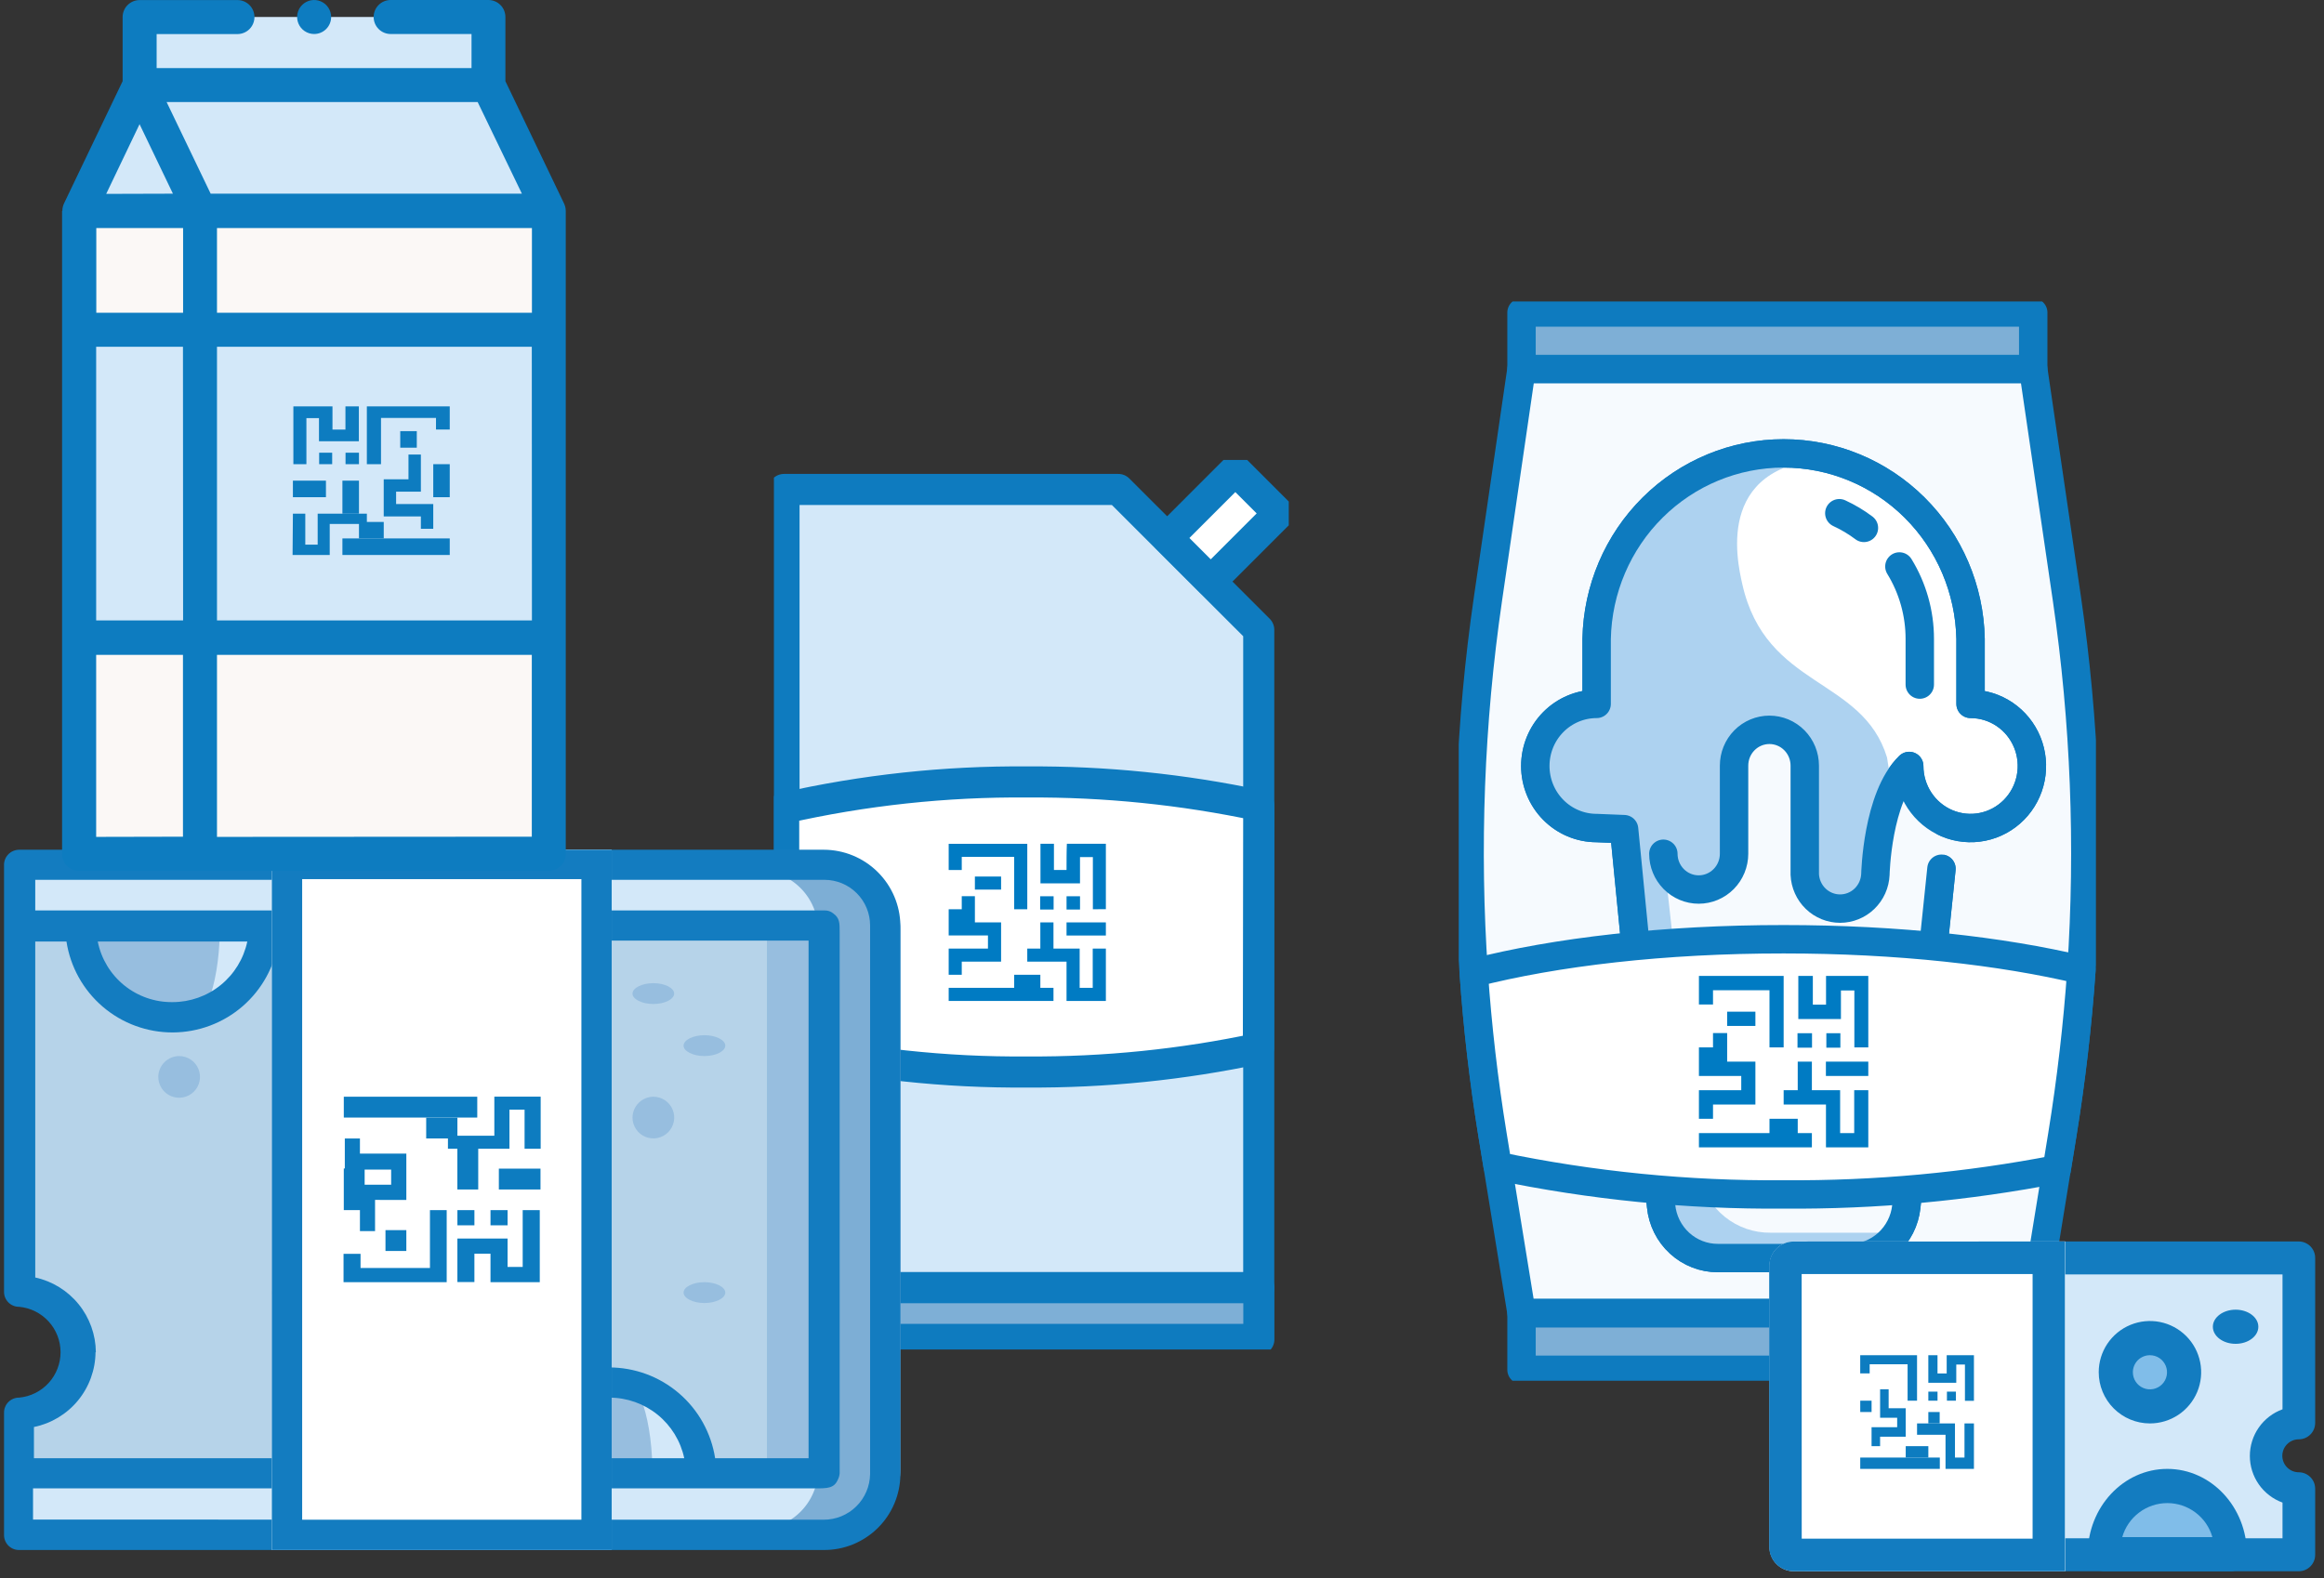
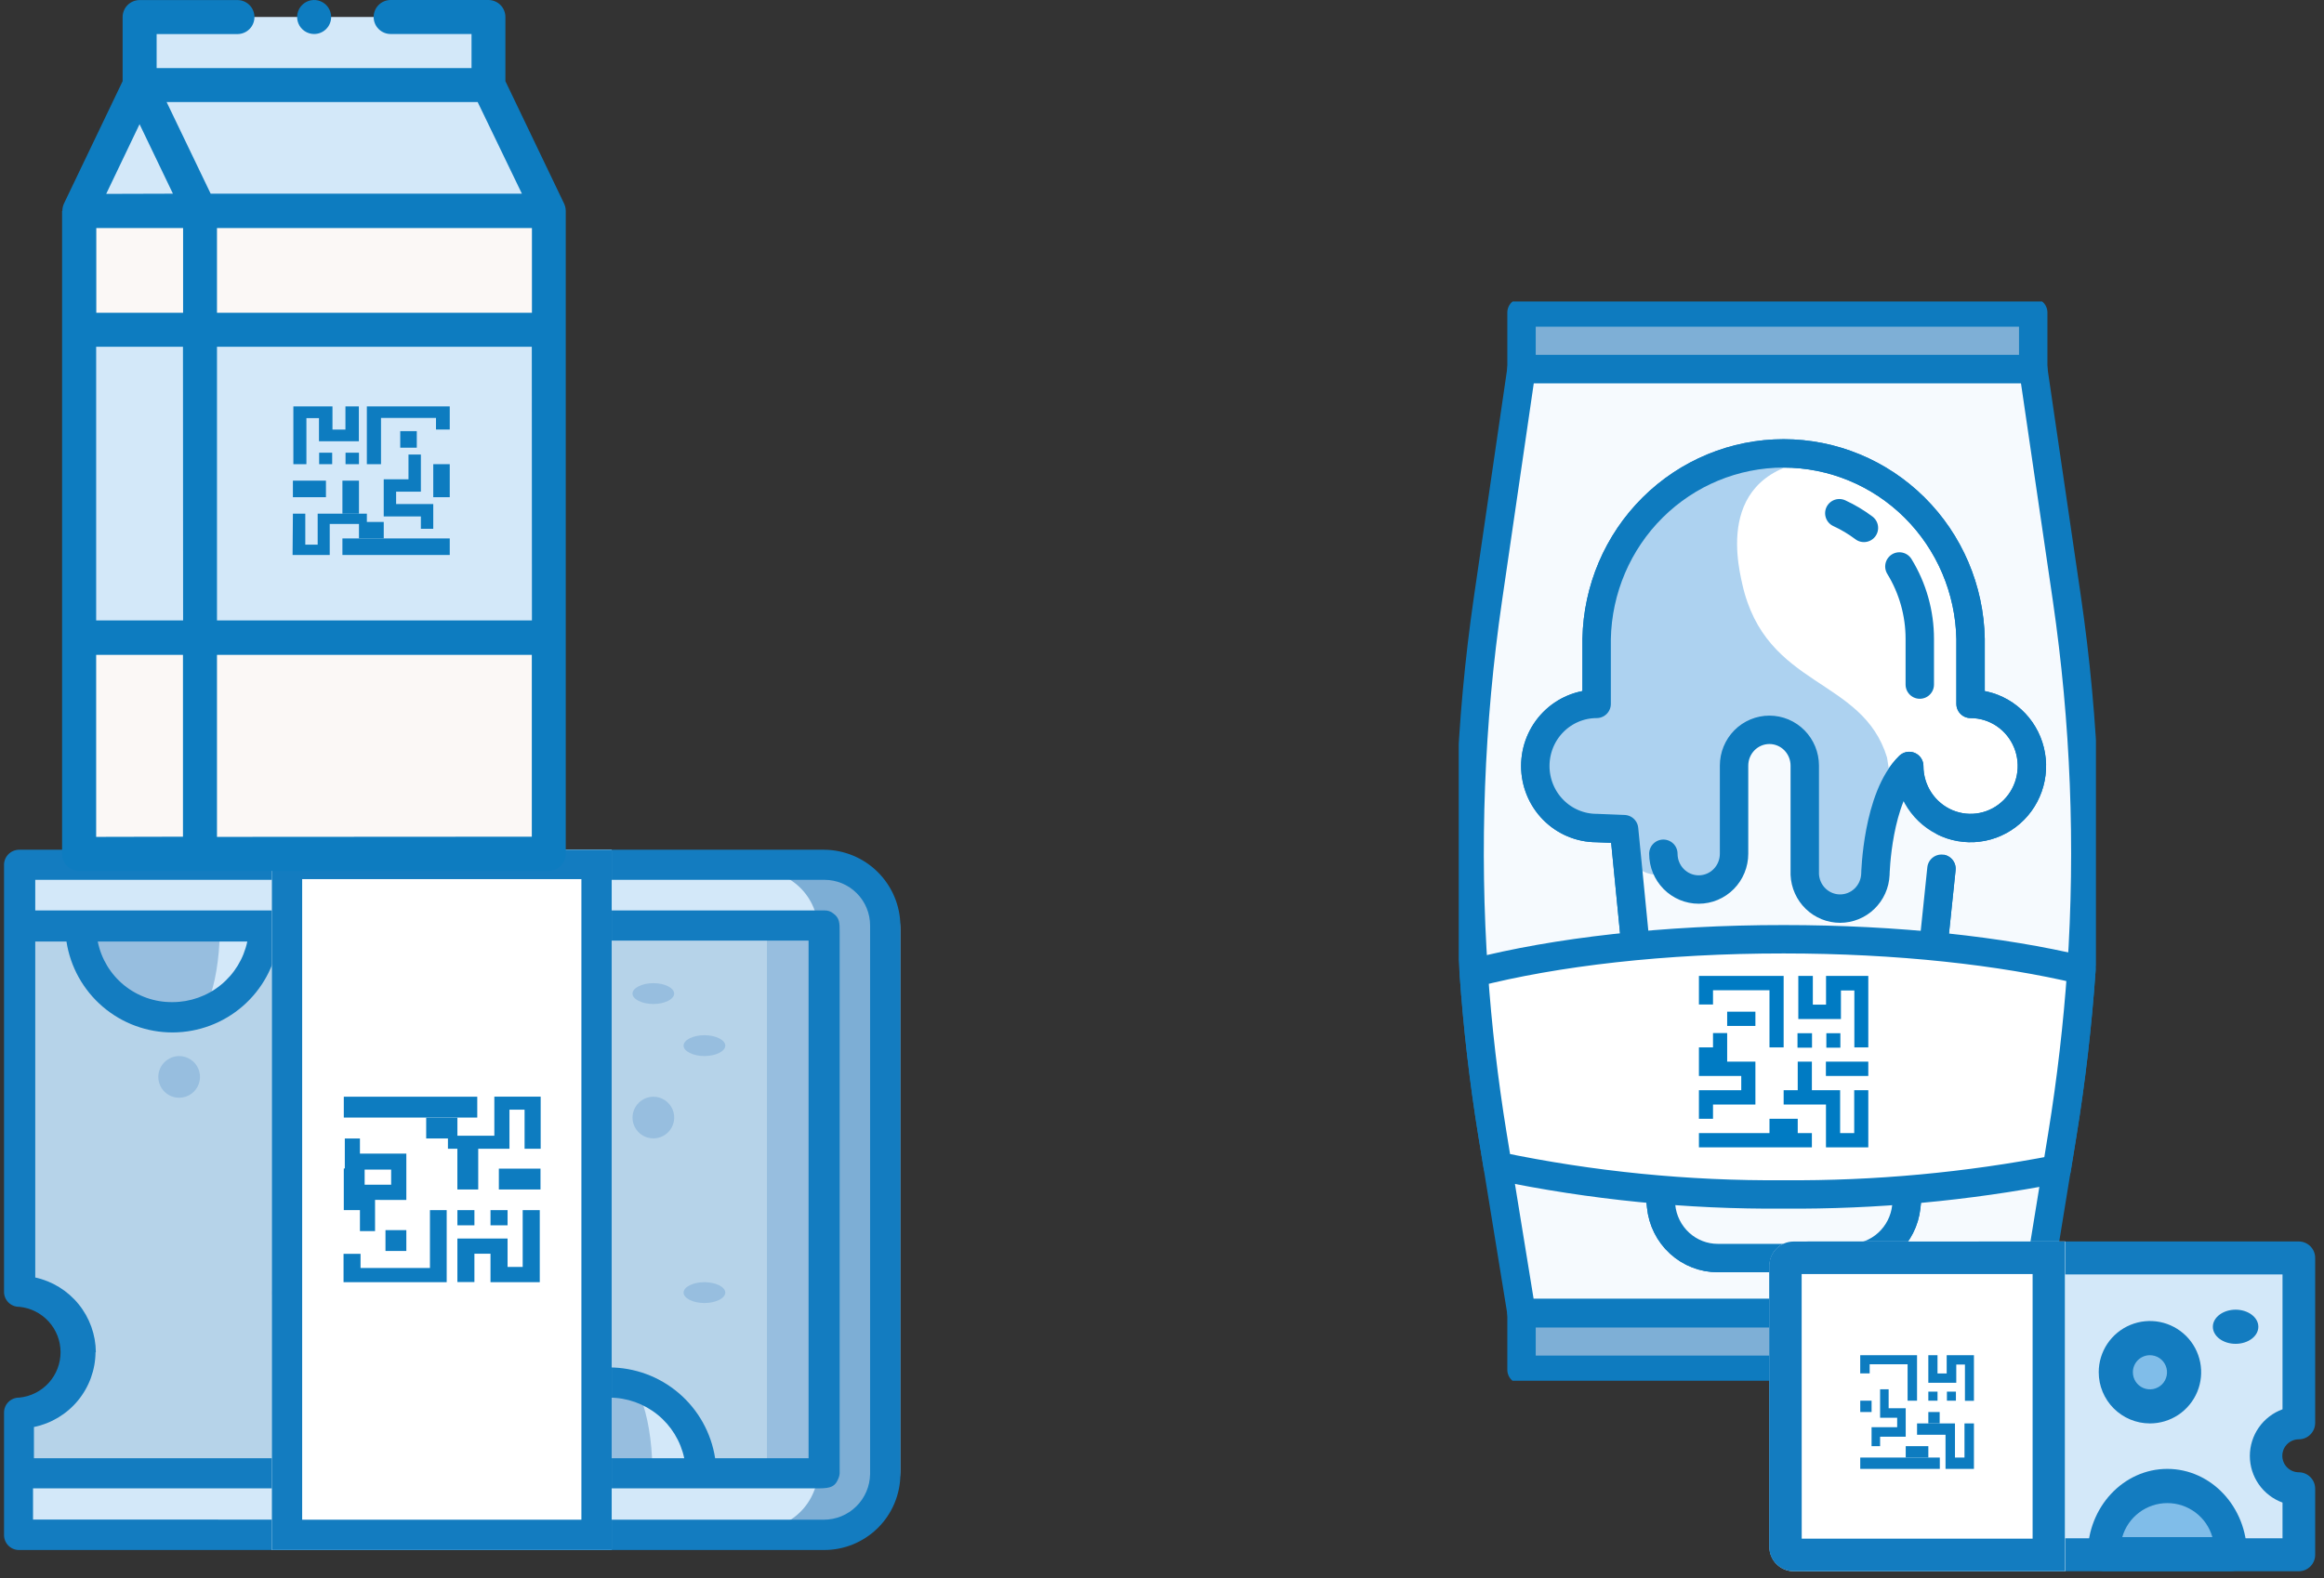
<svg xmlns="http://www.w3.org/2000/svg" width="262" height="178" viewBox="0 0 262 178" fill="none">
  <rect x="0" y="0" width="262" height="178" fill="#333333" stroke="none" />
  <g clip-path="url(#clip0_4979_76889)">
    <path d="M166.146 109.713C166.571 115.826 167.275 121.901 168.257 127.937L168.838 131.49L171.531 148.058H229.219L231.862 131.822L232.492 127.945C233.496 121.799 234.216 115.611 234.653 109.381C235.586 95.41 235.037 81.377 233.016 67.524L229.219 41.605H171.531L167.75 67.524C165.716 81.487 165.178 95.632 166.146 109.713V109.713Z" fill="#F6FAFE" stroke="#0E7BBF" stroke-width="3.202" stroke-linecap="round" stroke-linejoin="round" />
    <path d="M187.521 96.277C187.521 97.347 187.941 98.373 188.688 99.129C189.436 99.886 190.449 100.311 191.506 100.311C192.564 100.311 193.577 99.886 194.325 99.129C195.072 98.373 195.492 97.347 195.492 96.277V86.337C195.492 85.266 195.912 84.24 196.659 83.484C197.407 82.727 198.421 82.302 199.478 82.302C200.535 82.302 201.548 82.727 202.296 83.484C203.043 84.24 203.463 85.266 203.463 86.337V98.613C203.51 99.65 203.949 100.629 204.691 101.347C205.432 102.064 206.419 102.464 207.445 102.464C208.47 102.464 209.457 102.064 210.198 101.347C210.94 100.629 211.379 99.65 211.426 98.613C211.426 98.613 211.606 89.898 215.24 86.378C215.24 87.762 215.645 89.116 216.405 90.267C217.165 91.418 218.245 92.315 219.509 92.845C220.772 93.374 222.163 93.513 223.504 93.243C224.846 92.973 226.078 92.306 227.045 91.327C228.012 90.349 228.671 89.101 228.937 87.743C229.204 86.386 229.067 84.978 228.544 83.699C228.021 82.42 227.134 81.327 225.997 80.558C224.86 79.789 223.523 79.378 222.155 79.378V72.047C222.046 66.462 219.778 61.142 215.837 57.231C211.896 53.32 206.597 51.129 201.077 51.129C195.558 51.129 190.259 53.32 186.318 57.231C182.377 61.142 180.109 66.462 180 72.047V79.378C178.166 79.378 176.407 80.116 175.11 81.428C173.813 82.741 173.085 84.522 173.085 86.378C173.085 88.234 173.813 90.015 175.11 91.327C176.407 92.64 178.166 93.378 180 93.378L183.094 93.502L187.267 136.014C187.424 137.619 188.165 139.108 189.346 140.19C190.528 141.273 192.065 141.872 193.659 141.87H208.521C210.105 141.871 211.634 141.28 212.814 140.21C213.993 139.139 214.741 137.666 214.912 136.071L218.873 97.967" fill="white" />
    <path d="M187.521 96.277C187.521 97.347 187.941 98.373 188.688 99.129C189.436 99.886 190.449 100.311 191.506 100.311C192.564 100.311 193.577 99.886 194.325 99.129C195.072 98.373 195.492 97.347 195.492 96.277V86.337C195.492 85.266 195.912 84.24 196.659 83.484C197.407 82.727 198.421 82.302 199.478 82.302C200.535 82.302 201.548 82.727 202.296 83.484C203.043 84.24 203.463 85.266 203.463 86.337V98.613C203.51 99.65 203.949 100.629 204.691 101.347C205.432 102.064 206.419 102.464 207.445 102.464C208.47 102.464 209.457 102.064 210.198 101.347C210.94 100.629 211.379 99.65 211.426 98.613C211.426 98.613 211.606 89.898 215.24 86.378C215.24 87.762 215.645 89.116 216.405 90.267C217.165 91.418 218.245 92.315 219.509 92.845C220.772 93.374 222.163 93.513 223.504 93.243C224.846 92.973 226.078 92.306 227.045 91.327C228.012 90.349 228.671 89.101 228.937 87.743C229.204 86.386 229.067 84.978 228.544 83.699C228.021 82.42 227.134 81.327 225.997 80.558C224.86 79.789 223.523 79.378 222.155 79.378V72.047C222.046 66.462 219.778 61.142 215.837 57.231C211.896 53.32 206.597 51.129 201.077 51.129C195.558 51.129 190.259 53.32 186.318 57.231C182.377 61.142 180.109 66.462 180 72.047V79.378C178.166 79.378 176.407 80.116 175.11 81.428C173.813 82.741 173.085 84.522 173.085 86.378C173.085 88.234 173.813 90.015 175.11 91.327C176.407 92.64 178.166 93.378 180 93.378L183.094 93.502L187.267 136.014C187.424 137.619 188.165 139.108 189.346 140.19C190.528 141.273 192.065 141.872 193.659 141.87H208.521C210.105 141.871 211.634 141.28 212.814 140.21C213.993 139.139 214.741 137.666 214.912 136.071L218.873 97.967" stroke="#0E7BBF" stroke-width="3.202" stroke-linecap="round" stroke-linejoin="round" />
    <path d="M217.45 91.498L219.145 96.294L214.128 137.406L211.771 140.976L204.283 141.871H195.624L191.532 140.711L188.308 138.947L187.031 133.579L183.619 95.731L188.439 81.847L203.481 80.257L211.828 87.927L217.45 91.498Z" fill="#F6FAFE" />
    <path d="M173.275 86.379C173.275 87.297 173.453 88.206 173.8 89.055C174.147 89.903 174.656 90.674 175.298 91.323C175.939 91.972 176.7 92.487 177.538 92.838C178.377 93.19 179.275 93.371 180.182 93.371L183.283 93.503V93.917C183.611 97.231 184.372 98.722 187.678 98.722L192.736 100.569L194.855 98.656L194.634 96.651L195.608 96.701C195.616 96.557 195.616 96.413 195.608 96.27V86.379C195.608 85.309 196.028 84.283 196.776 83.527C197.523 82.77 198.537 82.345 199.594 82.345C200.651 82.345 201.665 82.77 202.412 83.527C203.159 84.283 203.579 85.309 203.579 86.379V98.614C203.626 99.651 204.066 100.63 204.807 101.348C205.549 102.065 206.535 102.465 207.561 102.465C208.587 102.465 209.573 102.065 210.314 101.348C211.056 100.63 211.496 99.651 211.542 98.614C211.542 98.614 211.542 98.216 211.608 97.546C211.774 94.771 212.367 92.041 213.367 89.452L212.737 85.418C209.955 76.306 199.07 77.681 196.418 65.861C195.788 63.052 193.227 51.696 207.467 51.696C204.318 50.715 200.987 50.496 197.739 51.055C194.492 51.614 191.419 52.935 188.768 54.913C186.116 56.892 183.96 59.471 182.472 62.446C180.983 65.42 180.205 68.706 180.198 72.04V79.388C179.29 79.386 178.39 79.565 177.55 79.915C176.71 80.266 175.947 80.78 175.303 81.43C174.66 82.079 174.15 82.85 173.802 83.7C173.454 84.549 173.275 85.46 173.275 86.379V86.379Z" fill="#ADD2F0" />
-     <path d="M187.524 96.277L191.477 131.897C191.477 132.112 191.534 132.327 191.575 132.535C191.971 134.387 192.988 136.043 194.452 137.224C195.917 138.404 197.74 139.036 199.612 139.012H213.852L208.524 141.878L192.582 141.787L188.58 139.352L184.488 108.023L183.097 93.502L187.524 96.277Z" fill="#ADD2F0" />
    <path d="M187.521 96.277C187.521 97.347 187.941 98.373 188.688 99.129C189.436 99.886 190.449 100.311 191.506 100.311C192.564 100.311 193.577 99.886 194.325 99.129C195.072 98.373 195.492 97.347 195.492 96.277V86.337C195.492 85.266 195.912 84.24 196.659 83.484C197.407 82.727 198.421 82.302 199.478 82.302C200.535 82.302 201.548 82.727 202.296 83.484C203.043 84.24 203.463 85.266 203.463 86.337V98.613C203.51 99.65 203.949 100.629 204.691 101.347C205.432 102.064 206.419 102.464 207.445 102.464C208.47 102.464 209.457 102.064 210.198 101.347C210.94 100.629 211.379 99.65 211.426 98.613C211.426 98.613 211.606 89.898 215.24 86.378C215.24 87.762 215.645 89.116 216.405 90.267C217.165 91.418 218.245 92.315 219.509 92.845C220.772 93.374 222.163 93.513 223.504 93.243C224.846 92.973 226.078 92.306 227.045 91.327C228.012 90.349 228.671 89.101 228.937 87.743C229.204 86.386 229.067 84.978 228.544 83.699C228.021 82.42 227.134 81.327 225.997 80.558C224.86 79.789 223.523 79.378 222.155 79.378V72.047C222.046 66.462 219.778 61.142 215.837 57.231C211.896 53.32 206.597 51.129 201.077 51.129C195.558 51.129 190.259 53.32 186.318 57.231C182.377 61.142 180.109 66.462 180 72.047V79.378C178.166 79.378 176.407 80.116 175.11 81.428C173.813 82.741 173.085 84.522 173.085 86.378C173.085 88.234 173.813 90.015 175.11 91.327C176.407 92.64 178.166 93.378 180 93.378L183.094 93.502L187.267 136.014C187.424 137.619 188.165 139.108 189.346 140.19C190.528 141.273 192.065 141.872 193.659 141.87H208.521C210.105 141.871 211.634 141.28 212.814 140.21C213.993 139.139 214.741 137.666 214.912 136.071L218.873 97.967" stroke="#0E7BBF" stroke-width="3.202" stroke-linecap="round" stroke-linejoin="round" />
    <path d="M214.13 63.88C215.635 66.332 216.432 69.161 216.43 72.048V77.2" fill="white" />
    <path d="M214.13 63.88C215.635 66.332 216.432 69.161 216.43 72.048V77.2" stroke="#0E7BBF" stroke-width="3.202" stroke-linecap="round" stroke-linejoin="round" />
    <path d="M207.358 57.874C208.339 58.325 209.269 58.88 210.133 59.531Z" fill="white" />
    <path d="M207.358 57.874C208.339 58.325 209.269 58.88 210.133 59.531" stroke="#0E7BBF" stroke-width="3.202" stroke-linecap="round" stroke-linejoin="round" />
    <path d="M171.531 148.1H229.219V154.47H171.531V148.1Z" fill="#7EAFD6" stroke="#0E7BBF" stroke-width="3.202" stroke-linecap="round" stroke-linejoin="round" />
    <path d="M171.531 35.243H229.219V41.613H171.531V35.243Z" fill="#7EAFD6" stroke="#0E7BBF" stroke-width="3.202" stroke-linecap="round" stroke-linejoin="round" />
    <path d="M166.145 109.713C166.571 115.826 167.275 121.901 168.257 127.937L168.838 131.491C179.45 133.708 190.263 134.783 201.099 134.696C211.423 134.774 221.73 133.823 231.87 131.855L232.5 127.978C233.498 121.81 234.216 115.611 234.652 109.382C225.65 107.228 213.923 105.919 201.099 105.919C187.603 105.911 175.336 107.352 166.145 109.713Z" fill="white" stroke="#0E7BBF" stroke-width="3.202" stroke-linecap="round" stroke-linejoin="round" />
    <path fill-rule="evenodd" clip-rule="evenodd" d="M201.082 110.054V118.114H199.486V111.669H193.119V113.276H191.531V110.054H201.082Z" fill="#007BC3" />
    <path fill-rule="evenodd" clip-rule="evenodd" d="M209.054 118.114V111.694H207.54V114.916H202.736V110.054H204.373V113.293H205.862V110.054H210.625V118.114H209.054Z" fill="#007BC3" />
    <path fill-rule="evenodd" clip-rule="evenodd" d="M207.477 117.318V118.146H205.897V116.515H207.477V117.318Z" fill="#007BC3" />
    <path fill-rule="evenodd" clip-rule="evenodd" d="M204.281 117.318V118.146H202.644V116.515H204.281V117.318Z" fill="#007BC3" />
    <path d="M194.715 114.087H197.898V115.694H194.715V114.087Z" fill="#007BC3" />
    <path fill-rule="evenodd" clip-rule="evenodd" d="M193.119 116.498H194.715V119.72H197.898V124.558H193.119V126.165H191.531V122.943H196.303V121.336H193.119H191.531V118.113H193.119V116.498Z" fill="#007BC3" />
    <path fill-rule="evenodd" clip-rule="evenodd" d="M201.083 122.942H202.67V119.72H204.266V122.942H207.45V127.78H209.037V122.942H210.625V129.387H205.854V124.557H201.083V122.942Z" fill="#007BC3" />
    <path d="M205.846 119.72H210.625V121.335H205.846V119.72Z" fill="#007BC3" />
    <path fill-rule="evenodd" clip-rule="evenodd" d="M199.486 126.164H202.67V127.779H204.266V129.386H191.532V127.779H199.486V126.164Z" fill="#007BC3" />
  </g>
  <g clip-path="url(#clip1_4979_76889)">
    <path d="M88.386 55.197V145.208H141.906V71.02L126.076 55.197H88.386Z" fill="#D3E8F9" />
    <path d="M88.386 55.197V145.208H141.906V71.02L126.076 55.197H88.386Z" stroke="#0E7BBF" stroke-width="3.506" stroke-linecap="round" stroke-linejoin="round" />
    <path d="M88.398 145.208H141.918V151.047H88.398V145.208Z" fill="#7EAFD6" stroke="#0E7BBF" stroke-width="3.506" stroke-linecap="round" stroke-linejoin="round" />
    <path d="M141.906 90.837C133.331 89.014 124.584 88.123 115.818 88.18C106.578 88.103 97.36 89.097 88.348 91.141V117.928C97.347 119.969 106.553 120.963 115.78 120.889C124.547 120.946 133.293 120.055 141.868 118.231L141.906 90.837Z" fill="white" stroke="#0E7BBF" stroke-width="3.506" stroke-linecap="round" stroke-linejoin="round" />
-     <path fill-rule="evenodd" clip-rule="evenodd" d="M115.812 95.157V102.537H114.332V96.63H108.425V98.111H106.952V95.157H115.812Z" fill="#007BC3" />
    <path fill-rule="evenodd" clip-rule="evenodd" d="M123.207 102.536V96.652H121.756V99.613H117.299V95.148H118.818V98.11H120.238C120.238 97.35 120.238 95.885 120.276 95.148H124.672V102.528L123.207 102.536Z" fill="#007BC3" />
    <path fill-rule="evenodd" clip-rule="evenodd" d="M121.758 101.808V102.567H120.239V101.071H121.758V101.808Z" fill="#007BC3" />
    <path fill-rule="evenodd" clip-rule="evenodd" d="M118.781 101.808V102.567H117.263V101.071H118.781V101.808Z" fill="#007BC3" />
    <path d="M109.906 98.847H112.859V100.32H109.906V98.847Z" fill="#007BC3" />
    <path fill-rule="evenodd" clip-rule="evenodd" d="M108.425 101.063H109.906V104.017H112.859V108.443H108.425V109.924H106.952V106.971H111.379V105.49H108.425H106.952V102.536H108.425V101.063Z" fill="#007BC3" />
    <path fill-rule="evenodd" clip-rule="evenodd" d="M115.811 106.971H117.284V104.018H118.765V106.971H121.718V111.398H123.191V106.971H124.672V112.878H120.238V108.444H115.811V106.971Z" fill="#007BC3" />
    <path d="M120.238 104.018H124.672V105.498H120.238V104.018Z" fill="#007BC3" />
    <path fill-rule="evenodd" clip-rule="evenodd" d="M114.332 109.924H117.285V111.397H118.766V112.877H106.952V111.397H114.332V109.924Z" fill="#007BC3" />
-     <path d="M139.267 53.012L144.152 57.898L136.496 65.553L131.611 60.668L139.267 53.012Z" fill="white" stroke="#0E7BBF" stroke-width="3.506" stroke-linecap="round" stroke-linejoin="round" />
  </g>
  <path d="M93.926 172.465H86.359V98.176H93.926C98.092 98.176 101.508 101.166 101.508 104.898V165.721C101.508 169.46 98.114 172.465 93.926 172.465Z" fill="#7DAED5" />
  <path d="M85.387 172.465H2.797V165.742L43.563 135.335L2.797 104.876V98.154H85.387C87.186 98.138 88.918 98.837 90.202 100.098C91.486 101.358 92.217 103.077 92.234 104.876L78.68 135.291L92.234 165.72C92.23 166.613 92.048 167.497 91.701 168.319C91.354 169.142 90.848 169.888 90.212 170.515C89.576 171.142 88.822 171.636 87.994 171.971C87.166 172.306 86.28 172.473 85.387 172.465Z" fill="#D3E8F9" />
  <path d="M85.821 166.683L79.415 135.313L85.821 103.936H92.234V166.683H85.821Z" fill="#97BEDF" />
  <path d="M2.798 166.682V159.747C4.637 159.747 6.401 159.016 7.702 157.716C9.002 156.415 9.733 154.651 9.733 152.812C9.733 150.972 9.002 149.208 7.702 147.908C6.401 146.607 4.637 145.877 2.798 145.877V104.045H9.63L19.981 110.98L30.333 104.045H86.461V166.682H79.629L69.277 159.747L58.926 166.682H2.798Z" fill="#B6D3E9" />
  <path d="M20.194 115.573L23.713 103.936H30.648C30.648 110.342 25.954 115.573 20.194 115.573Z" fill="#D3E8F9" />
  <path d="M21.048 115.573C19.541 115.553 18.052 115.237 16.666 114.641C15.281 114.046 14.027 113.183 12.976 112.102C11.925 111.021 11.098 109.743 10.542 108.342C9.985 106.94 9.711 105.443 9.734 103.936H24.78C24.89 110.342 23.179 115.573 21.048 115.573Z" fill="#97BEDF" />
  <path d="M68.964 155.053L72.483 166.682H79.418C79.418 160.276 74.724 155.053 68.964 155.053Z" fill="#D3E8F9" />
  <path d="M69.814 155.053C68.306 155.071 66.818 155.386 65.433 155.981C64.047 156.576 62.794 157.438 61.742 158.519C60.691 159.599 59.864 160.876 59.307 162.277C58.751 163.678 58.477 165.175 58.5 166.682H73.546C73.656 160.276 71.944 155.053 69.814 155.053Z" fill="#97BEDF" />
  <path d="M79.415 116.739C80.693 116.739 81.766 117.276 81.766 117.915C81.766 118.554 80.693 119.09 79.415 119.09C78.136 119.09 77.064 118.554 77.064 117.915C77.064 117.276 78.136 116.739 79.415 116.739Z" fill="#97BEDF" />
  <path d="M73.656 110.87C74.935 110.87 76 111.406 76 112.046C76 112.685 74.935 113.221 73.656 113.221C72.378 113.221 71.305 112.685 71.305 112.046C71.305 111.406 72.4 110.87 73.656 110.87Z" fill="#97BEDF" />
  <path d="M73.657 123.676C74.122 123.676 74.576 123.814 74.963 124.072C75.35 124.33 75.651 124.697 75.829 125.127C76.007 125.557 76.053 126.029 75.963 126.485C75.872 126.941 75.648 127.36 75.319 127.689C74.99 128.018 74.572 128.242 74.115 128.332C73.659 128.423 73.187 128.377 72.757 128.199C72.328 128.021 71.96 127.719 71.702 127.333C71.444 126.946 71.306 126.492 71.306 126.027C71.312 125.405 71.561 124.81 72.001 124.371C72.441 123.931 73.035 123.682 73.657 123.676V123.676Z" fill="#97BEDF" />
  <path d="M33 144.591C34.279 144.591 35.344 145.127 35.344 145.766C35.344 146.405 34.279 146.942 33 146.942C31.722 146.942 30.649 146.405 30.649 145.766C30.649 145.127 31.715 144.591 33 144.591Z" fill="#97BEDF" />
  <path d="M20.196 119.091C20.661 119.091 21.116 119.229 21.503 119.488C21.89 119.746 22.191 120.114 22.369 120.544C22.546 120.974 22.593 121.447 22.501 121.903C22.41 122.359 22.185 122.778 21.856 123.107C21.526 123.435 21.107 123.658 20.65 123.748C20.194 123.838 19.721 123.791 19.291 123.612C18.862 123.433 18.495 123.13 18.238 122.742C17.98 122.355 17.844 121.9 17.845 121.434C17.851 120.813 18.101 120.219 18.54 119.781C18.98 119.343 19.575 119.095 20.196 119.091V119.091Z" fill="#97BEDF" />
  <path d="M79.415 144.591C80.693 144.591 81.766 145.127 81.766 145.766C81.766 146.405 80.693 146.942 79.415 146.942C78.136 146.942 77.064 146.405 77.064 145.766C77.064 145.127 78.136 144.591 79.415 144.591Z" fill="#97BEDF" />
  <path d="M50.359 155.053V136.466C56.126 136.466 60.82 140.631 60.82 145.752C60.82 150.873 56.155 155.053 50.359 155.053Z" fill="#D3E8F9" />
  <path d="M53.914 145.767C53.914 150.909 52.202 155.053 50.175 155.053C43.879 155.053 38.868 150.887 38.868 145.767C38.868 140.646 44.011 136.481 50.175 136.481C52.202 136.466 53.914 140.646 53.914 145.767Z" fill="#97BEDF" />
  <path d="M2.159 95.824H92.861C95.135 95.826 97.316 96.722 98.934 98.32C100.553 99.917 101.477 102.087 101.508 104.361V166.256C101.501 167.385 101.272 168.501 100.834 169.541C100.395 170.58 99.757 171.524 98.954 172.317C98.15 173.109 97.199 173.736 96.154 174.161C95.108 174.586 93.989 174.801 92.861 174.793H2.159C1.934 174.796 1.711 174.754 1.502 174.669C1.293 174.584 1.104 174.457 0.945 174.298C0.786 174.138 0.661 173.948 0.577 173.739C0.492 173.53 0.451 173.307 0.455 173.081V159.321C0.451 159.096 0.492 158.872 0.577 158.663C0.661 158.454 0.786 158.264 0.945 158.104C1.104 157.945 1.293 157.819 1.502 157.734C1.711 157.649 1.934 157.606 2.159 157.609C3.436 157.491 4.621 156.9 5.485 155.953C6.348 155.006 6.827 153.77 6.827 152.489C6.827 151.207 6.348 149.972 5.485 149.025C4.621 148.077 3.436 147.487 2.159 147.368C1.935 147.371 1.712 147.329 1.504 147.244C1.296 147.16 1.107 147.034 0.948 146.875C0.789 146.717 0.663 146.528 0.579 146.319C0.494 146.111 0.452 145.888 0.455 145.664V97.639C0.441 97.406 0.475 97.173 0.554 96.954C0.633 96.735 0.756 96.534 0.916 96.364C1.076 96.194 1.268 96.059 1.482 95.966C1.696 95.873 1.926 95.825 2.159 95.824ZM92.861 171.377C94.234 171.379 95.552 170.841 96.531 169.878C97.51 168.916 98.07 167.607 98.092 166.234V104.361C98.092 102.997 97.55 101.689 96.585 100.725C95.621 99.76 94.313 99.218 92.949 99.218H3.974V102.671H92.971C93.318 102.663 93.656 102.777 93.926 102.995C94.661 103.523 94.661 104.06 94.661 105.125V166.146C94.64 166.403 94.567 166.653 94.448 166.881C94.022 167.843 93.272 167.843 91.884 167.843H3.724V171.362L92.861 171.377ZM11.02 106.176C11.407 108.118 12.461 109.865 14 111.113C15.539 112.36 17.465 113.031 19.446 113.008C21.422 113.01 23.34 112.332 24.875 111.088C26.411 109.844 27.472 108.109 27.88 106.176H11.02ZM77.139 164.442C76.73 162.509 75.668 160.777 74.134 159.533C72.599 158.29 70.684 157.611 68.709 157.611C66.734 157.611 64.818 158.29 63.284 159.533C61.749 160.777 60.688 162.509 60.279 164.442H77.139ZM10.77 152.489C10.753 154.477 10.054 156.399 8.791 157.934C7.527 159.469 5.775 160.524 3.827 160.923V164.442H56.723C57.166 161.59 58.614 158.991 60.805 157.114C62.996 155.237 65.787 154.205 68.672 154.205C71.558 154.205 74.348 155.237 76.539 157.114C78.731 158.991 80.178 161.59 80.621 164.442H91.156V106.073H31.399C30.984 108.939 29.554 111.561 27.368 113.462C25.182 115.362 22.387 116.415 19.49 116.427C16.594 116.44 13.79 115.411 11.588 113.53C9.386 111.648 7.933 109.038 7.493 106.176H3.974V144.062C5.9 144.484 7.625 145.547 8.866 147.078C10.108 148.61 10.792 150.517 10.806 152.489H10.77Z" fill="#137CC0" />
  <path d="M51.029 134.137C54.248 134.098 57.353 135.324 59.676 137.553C60.797 138.605 61.688 139.878 62.294 141.292C62.9 142.705 63.206 144.229 63.195 145.766C63.183 147.3 62.865 148.817 62.261 150.227C61.657 151.637 60.778 152.913 59.676 153.98C57.852 155.696 55.553 156.823 53.08 157.216C50.606 157.609 48.072 157.25 45.806 156.184C45.604 156.096 45.422 155.969 45.269 155.811C45.117 155.652 44.997 155.465 44.917 155.261C44.837 155.056 44.799 154.837 44.804 154.617C44.809 154.398 44.857 154.181 44.946 153.98C45.163 153.573 45.531 153.269 45.971 153.131C46.411 152.994 46.887 153.035 47.297 153.245C48.928 153.973 50.735 154.209 52.498 153.925C54.261 153.64 55.903 152.847 57.222 151.644C58.019 150.884 58.656 149.973 59.095 148.963C59.534 147.954 59.766 146.867 59.779 145.766C59.79 144.662 59.568 143.568 59.127 142.555C58.687 141.542 58.038 140.634 57.222 139.889C55.542 138.318 53.329 137.441 51.029 137.435C48.727 137.421 46.509 138.3 44.843 139.889C43.587 141.063 42.743 142.61 42.436 144.301C42.129 145.993 42.376 147.738 43.139 149.278C43.235 149.481 43.288 149.702 43.297 149.927C43.306 150.151 43.269 150.375 43.188 150.585C43.108 150.795 42.986 150.987 42.83 151.149C42.674 151.31 42.486 151.439 42.279 151.526C41.866 151.711 41.4 151.739 40.968 151.603C40.536 151.468 40.169 151.179 39.936 150.791C38.852 148.628 38.495 146.173 38.917 143.791C39.339 141.409 40.518 139.227 42.279 137.568C44.64 135.332 47.778 134.102 51.029 134.137V134.137Z" fill="#137CC0" />
  <path d="M30.648 174.793H68.961V95.824H30.648V174.793Z" fill="white" />
  <path fill-rule="evenodd" clip-rule="evenodd" d="M65.545 171.377H34.065V99.138H65.545V171.377ZM30.648 174.793V95.824H68.961V174.793H30.648Z" fill="#137CC0" />
  <path fill-rule="evenodd" clip-rule="evenodd" d="M50.359 144.591H38.73V141.395H40.647V142.99H48.471V136.466H50.359V144.591Z" fill="#0D7CC0" />
  <path d="M55.297 141.395V144.591H60.852V136.466H58.927V142.872H57.222V139.669H51.565V144.576H53.483V141.381H55.297V141.395Z" fill="#0D7CC0" />
  <path d="M55.298 136.466V138.178H57.223V136.466H55.298Z" fill="#0D7CC0" />
  <path d="M51.567 136.466V138.178H53.484V136.466H51.567Z" fill="#0D7CC0" />
  <path fill-rule="evenodd" clip-rule="evenodd" d="M45.809 141.072H43.458V138.721H45.809V141.072Z" fill="#0D7CC0" />
  <path fill-rule="evenodd" clip-rule="evenodd" d="M42.282 135.313V138.832H40.578V133.601H44.097V131.896H38.873V128.385H40.578V130.089H45.809V135.32L42.282 135.313Z" fill="#0D7CC0" />
  <path fill-rule="evenodd" clip-rule="evenodd" d="M41.109 131.786V136.466H38.758V131.771L41.109 131.786Z" fill="#0D7CC0" />
  <path fill-rule="evenodd" clip-rule="evenodd" d="M60.85 129.545H59.139V125.137H57.434V129.545H50.499V128.076H55.73V123.668H60.953V129.545H60.85Z" fill="#0D7CC0" />
  <path fill-rule="evenodd" clip-rule="evenodd" d="M51.563 134.137V129.442H53.914V134.137H51.563Z" fill="#0D7CC0" />
  <path fill-rule="evenodd" clip-rule="evenodd" d="M56.239 134.137V131.786H60.934V134.137H56.239Z" fill="#0D7CC0" />
  <path fill-rule="evenodd" clip-rule="evenodd" d="M48.047 128.384V126.033H51.566V128.384H48.047Z" fill="#0D7CC0" />
  <path fill-rule="evenodd" clip-rule="evenodd" d="M38.759 123.676H53.805V126.027H38.759V123.676Z" fill="#0D7CC0" />
  <path d="M22.559 23.78H8.938V96.291H22.559V23.78Z" fill="#FBF8F6" />
  <path d="M61.887 23.78H22.56V96.291H61.887V23.78Z" fill="#FBF8F6" />
  <path d="M61.887 37.211H8.94V71.931H61.887V37.211Z" fill="#D3E8F9" />
  <path d="M15.75 9.557V1.917H55.076V9.557L61.887 23.751H8.94L15.75 9.557Z" fill="#D3E8F9" />
  <path d="M7.029 23.781C7.028 23.494 7.091 23.211 7.212 22.951L13.824 9.154V1.917C13.825 1.666 13.876 1.417 13.973 1.184C14.07 0.952 14.212 0.741 14.391 0.564C14.57 0.386 14.782 0.246 15.015 0.15C15.248 0.055 15.497 0.006 15.749 0.007H26.769C27.277 0.007 27.765 0.209 28.125 0.569C28.484 0.929 28.686 1.416 28.686 1.925C28.686 2.433 28.484 2.921 28.125 3.281C27.765 3.64 27.277 3.842 26.769 3.842H17.659V7.677H53.158V3.835H44.041C43.532 3.835 43.045 3.633 42.685 3.273C42.325 2.914 42.123 2.426 42.123 1.917C42.123 1.409 42.325 0.921 42.685 0.562C43.045 0.202 43.532 0 44.041 0H55.061C55.569 0 56.057 0.202 56.417 0.562C56.776 0.921 56.978 1.409 56.978 1.917V9.154L63.59 22.951C63.713 23.21 63.778 23.494 63.781 23.781V96.292C63.781 96.801 63.579 97.288 63.22 97.648C62.86 98.008 62.372 98.21 61.864 98.21H8.917C8.408 98.21 7.92 98.008 7.561 97.648C7.201 97.288 6.999 96.801 6.999 96.292V23.781H7.029ZM20.642 25.721H10.856V35.271H20.642V25.721ZM24.462 35.271H59.968V25.721H24.462V35.271ZM59.954 39.106H24.462V69.962H59.968L59.954 39.106ZM20.627 39.106H10.841V69.962H20.642L20.627 39.106ZM19.496 21.841L15.734 14.003L11.973 21.863L19.496 21.841ZM23.75 21.841H58.837L53.849 11.505H18.783L23.75 21.841ZM59.954 94.353V73.848H24.462V94.375L59.954 94.353ZM20.627 94.353V73.848H10.841V94.375L20.627 94.353Z" fill="#0D7CC0" />
  <path d="M35.407 3.835C35.028 3.833 34.658 3.72 34.344 3.508C34.03 3.297 33.785 2.997 33.641 2.646C33.497 2.296 33.46 1.91 33.535 1.539C33.61 1.167 33.793 0.826 34.061 0.559C34.33 0.292 34.671 0.11 35.043 0.036C35.415 -0.037 35.8 0.001 36.15 0.147C36.5 0.292 36.799 0.538 37.009 0.853C37.22 1.168 37.332 1.539 37.332 1.917C37.332 2.17 37.282 2.42 37.185 2.653C37.089 2.886 36.947 3.098 36.768 3.276C36.589 3.454 36.377 3.595 36.143 3.691C35.91 3.787 35.66 3.836 35.407 3.835V3.835Z" fill="#0D7CC0" />
  <path fill-rule="evenodd" clip-rule="evenodd" d="M41.358 45.829H50.703V48.437H49.153V47.13H42.953V52.346H41.358V45.829Z" fill="#0D7CC0" />
  <path d="M37.482 48.444V47.137V45.829H33.074V52.346H34.543V49.745V47.151H35.961V48.459V49.76H40.457V45.829H38.944V48.444H37.474H37.482Z" fill="#0D7CC0" />
  <path d="M37.449 52.345V51.052H35.98V52.345H37.449Z" fill="#0D7CC0" />
  <path d="M40.469 52.345V51.052H38.955V52.345H40.469Z" fill="#0D7CC0" />
  <path fill-rule="evenodd" clip-rule="evenodd" d="M45.122 48.62H46.988V50.486H45.122V48.62Z" fill="#0D7CC0" />
  <path fill-rule="evenodd" clip-rule="evenodd" d="M46.052 54.05V51.258H47.448V55.445H44.656V56.841H48.844V59.633H47.448V58.237H43.26V54.05H46.052Z" fill="#0D7CC0" />
  <path fill-rule="evenodd" clip-rule="evenodd" d="M48.844 56.069V52.345H50.703V56.069H48.844Z" fill="#0D7CC0" />
  <path fill-rule="evenodd" clip-rule="evenodd" d="M33.021 57.928H34.417V61.417H35.813V57.928H41.359V59.089H37.172V62.586H32.984L33.021 57.928Z" fill="#0D7CC0" />
  <path fill-rule="evenodd" clip-rule="evenodd" d="M40.469 54.203V57.928H38.603V54.203H40.469Z" fill="#0D7CC0" />
  <path fill-rule="evenodd" clip-rule="evenodd" d="M36.746 54.203V56.069H33.021V54.203H36.746Z" fill="#0D7CC0" />
  <path fill-rule="evenodd" clip-rule="evenodd" d="M43.262 58.86V60.719H40.47V58.86H43.262Z" fill="#0D7CC0" />
  <path fill-rule="evenodd" clip-rule="evenodd" d="M50.703 62.585H38.603V60.719H50.703V62.585Z" fill="#0D7CC0" />
  <path d="M207.062 152.753C207.055 151.679 206.677 150.64 205.991 149.812C205.306 148.985 204.355 148.42 203.301 148.213V142.563H214.85C215.278 144.161 216.222 145.572 217.534 146.578C218.847 147.585 220.454 148.13 222.108 148.13C223.762 148.13 225.369 147.585 226.682 146.578C227.994 145.572 228.938 144.161 229.366 142.563H259.723V161.084C258.74 161.084 257.797 161.475 257.102 162.17C256.407 162.865 256.016 163.808 256.016 164.791C256.016 165.774 256.407 166.716 257.102 167.411C257.797 168.107 258.74 168.497 259.723 168.497V175.902H203.301V157.286C204.355 157.082 205.306 156.519 205.992 155.692C206.678 154.866 207.056 153.827 207.062 152.753V152.753Z" fill="#D3E8F9" />
  <path d="M203.862 177.189H259.16C259.403 177.188 259.644 177.139 259.868 177.045C260.092 176.951 260.296 176.814 260.467 176.641C260.638 176.469 260.774 176.264 260.866 176.039C260.958 175.814 261.005 175.573 261.004 175.33V167.895C261.006 167.651 260.96 167.41 260.868 167.184C260.776 166.958 260.641 166.752 260.469 166.579C260.298 166.406 260.094 166.268 259.869 166.173C259.645 166.079 259.404 166.03 259.16 166.029C258.667 166.029 258.194 165.833 257.846 165.485C257.497 165.136 257.301 164.663 257.301 164.17C257.301 163.677 257.497 163.205 257.846 162.856C258.194 162.507 258.667 162.312 259.16 162.312C259.403 162.311 259.644 162.262 259.868 162.168C260.092 162.074 260.296 161.937 260.467 161.764C260.638 161.592 260.774 161.387 260.866 161.162C260.958 160.937 261.005 160.696 261.004 160.453V141.859C261.005 141.616 260.958 141.375 260.866 141.15C260.774 140.925 260.638 140.72 260.467 140.547C260.296 140.375 260.092 140.238 259.868 140.144C259.644 140.05 259.403 140.001 259.16 140H229.406C228.996 140.001 228.599 140.139 228.277 140.392C227.955 140.645 227.726 140.998 227.628 141.396C227.336 142.589 226.651 143.649 225.685 144.407C224.719 145.165 223.526 145.577 222.298 145.577C221.07 145.577 219.877 145.165 218.911 144.407C217.945 143.649 217.261 142.589 216.968 141.396C216.868 140.998 216.639 140.644 216.315 140.391C215.992 140.138 215.593 140.001 215.183 140H203.862C203.619 140.001 203.378 140.05 203.154 140.144C202.93 140.238 202.726 140.375 202.555 140.547C202.384 140.72 202.248 140.925 202.156 141.15C202.064 141.375 202.017 141.616 202.018 141.859V147.53C202.015 147.957 202.16 148.371 202.428 148.703C202.696 149.035 203.07 149.264 203.487 149.352C204.115 149.483 204.679 149.826 205.084 150.324C205.488 150.822 205.709 151.444 205.709 152.085C205.709 152.727 205.488 153.349 205.084 153.846C204.679 154.344 204.115 154.687 203.487 154.818C203.071 154.907 202.697 155.137 202.43 155.469C202.162 155.8 202.017 156.214 202.018 156.64V175.33C202.017 175.573 202.064 175.814 202.156 176.039C202.248 176.264 202.384 176.469 202.555 176.641C202.726 176.814 202.93 176.951 203.154 177.045C203.378 177.139 203.619 177.188 203.862 177.189V177.189ZM257.323 173.471H205.706V157.97C206.81 157.435 207.741 156.6 208.392 155.56C209.043 154.521 209.389 153.319 209.389 152.093C209.389 150.866 209.043 149.664 208.392 148.625C207.741 147.585 206.81 146.75 205.706 146.215V143.717H213.875C214.576 145.372 215.748 146.784 217.246 147.776C218.744 148.769 220.501 149.298 222.298 149.298C224.095 149.298 225.852 148.769 227.35 147.776C228.848 146.784 230.021 145.372 230.721 143.717H257.323V158.925C256.244 159.318 255.312 160.034 254.653 160.975C253.994 161.916 253.641 163.036 253.641 164.185C253.641 165.334 253.994 166.455 254.653 167.396C255.312 168.337 256.244 169.052 257.323 169.445V173.471Z" fill="#137CC0" />
  <path d="M243.056 159.232C242.294 159.234 241.549 159.009 240.915 158.587C240.28 158.164 239.786 157.563 239.494 156.859C239.201 156.156 239.125 155.381 239.273 154.634C239.421 153.886 239.788 153.2 240.327 152.661C240.866 152.122 241.552 151.755 242.3 151.607C243.047 151.459 243.822 151.535 244.525 151.828C245.229 152.12 245.83 152.614 246.253 153.249C246.675 153.883 246.9 154.628 246.898 155.39C246.896 156.409 246.491 157.385 245.771 158.105C245.051 158.825 244.075 159.231 243.056 159.232V159.232Z" fill="#80BDE9" />
  <path d="M242.371 160.519C243.513 160.52 244.63 160.183 245.581 159.549C246.531 158.915 247.272 158.014 247.711 156.959C248.149 155.904 248.264 154.743 248.042 153.622C247.82 152.502 247.271 151.472 246.464 150.664C245.656 149.855 244.627 149.305 243.507 149.081C242.387 148.858 241.225 148.972 240.17 149.409C239.114 149.845 238.212 150.586 237.577 151.535C236.942 152.485 236.603 153.602 236.603 154.744C236.603 156.274 237.211 157.742 238.292 158.825C239.373 159.907 240.84 160.517 242.371 160.519V160.519ZM242.371 152.827C242.752 152.825 243.125 152.937 243.443 153.148C243.76 153.359 244.008 153.66 244.155 154.012C244.301 154.364 244.34 154.751 244.266 155.125C244.192 155.499 244.009 155.843 243.739 156.113C243.469 156.382 243.126 156.566 242.752 156.64C242.378 156.714 241.99 156.675 241.638 156.528C241.286 156.382 240.985 156.134 240.774 155.816C240.563 155.499 240.452 155.125 240.453 154.744C240.453 154.492 240.503 154.243 240.599 154.01C240.695 153.778 240.837 153.566 241.015 153.388C241.193 153.21 241.404 153.069 241.637 152.973C241.869 152.876 242.119 152.827 242.371 152.827V152.827Z" fill="#137CC0" />
  <path d="M236.644 175.902C236.706 173.902 237.544 172.005 238.98 170.612C240.417 169.219 242.339 168.44 244.34 168.44C246.34 168.44 248.263 169.219 249.699 170.612C251.135 172.005 251.973 173.902 252.035 175.902H236.644Z" fill="#80BDE9" />
  <path d="M237.156 177.188H251.519C251.763 177.179 252.003 177.123 252.225 177.022C252.447 176.92 252.648 176.776 252.814 176.597C252.98 176.418 253.11 176.209 253.195 175.98C253.281 175.751 253.32 175.507 253.311 175.263C253.311 169.959 249.285 165.646 244.334 165.646C239.382 165.646 235.364 169.959 235.364 175.263C235.355 175.507 235.394 175.751 235.479 175.98C235.565 176.209 235.694 176.418 235.861 176.597C236.027 176.776 236.227 176.92 236.45 177.022C236.672 177.123 236.912 177.179 237.156 177.188V177.188ZM249.418 173.338H239.257C239.572 172.234 240.238 171.262 241.155 170.57C242.071 169.877 243.189 169.503 244.337 169.503C245.486 169.503 246.603 169.877 247.52 170.57C248.437 171.262 249.103 172.234 249.418 173.338V173.338Z" fill="#137CC0" />
  <path d="M249.47 149.617C249.47 150.682 250.616 151.542 252.034 151.542C253.452 151.542 254.598 150.682 254.598 149.617C254.598 148.552 253.444 147.692 252.034 147.692C250.623 147.692 249.47 148.559 249.47 149.617Z" fill="#137CC0" />
  <path d="M232.82 140H202.222C201.861 140.001 201.504 140.073 201.171 140.212C200.838 140.351 200.535 140.554 200.281 140.81C200.026 141.066 199.825 141.369 199.688 141.703C199.551 142.037 199.48 142.394 199.481 142.755V174.434C199.48 174.794 199.551 175.152 199.688 175.486C199.825 175.819 200.026 176.123 200.281 176.379C200.535 176.634 200.838 176.838 201.171 176.977C201.504 177.116 201.861 177.188 202.222 177.189H232.82V140Z" fill="white" />
  <path fill-rule="evenodd" clip-rule="evenodd" d="M203.113 143.673H229.149V173.515H203.12L203.113 143.673ZM232.793 140V177.189H202.194C201.833 177.188 201.476 177.116 201.143 176.977C200.81 176.838 200.508 176.634 200.254 176.379C199.999 176.123 199.798 175.819 199.66 175.486C199.523 175.152 199.453 174.794 199.454 174.434V142.762C199.453 142.401 199.523 142.044 199.66 141.71C199.798 141.377 199.999 141.073 200.254 140.817C200.508 140.561 200.81 140.358 201.143 140.219C201.476 140.08 201.833 140.008 202.194 140.007L232.793 140Z" fill="#137CC0" />
  <path fill-rule="evenodd" clip-rule="evenodd" d="M216.121 152.827H209.715V154.877H210.78V153.848H215.056V157.955H216.121V152.827Z" fill="#0D7CC0" />
  <path d="M219.464 154.884V153.856V152.827H222.535V157.97H221.521V155.927V153.878H220.544V154.906V155.935H217.393V152.827H218.428V154.884H219.45H219.464Z" fill="#0D7CC0" />
  <path d="M219.49 157.955V156.934H220.504V157.955H219.49Z" fill="#0D7CC0" />
  <path d="M217.394 157.955V156.934H218.43V157.955H217.394Z" fill="#0D7CC0" />
  <path fill-rule="evenodd" clip-rule="evenodd" d="M212.919 158.807V156.669H211.956V159.879H213.881V160.945H210.994V163.083H211.956V162.017H214.844V158.807H212.919Z" fill="#0D7CC0" />
  <path fill-rule="evenodd" clip-rule="evenodd" d="M210.996 159.233V157.955H209.718V159.233H210.996Z" fill="#0D7CC0" />
  <path fill-rule="evenodd" clip-rule="evenodd" d="M222.535 160.519H221.47V164.368H220.397V160.519H216.122V161.797H219.332V165.646H222.535V160.519Z" fill="#0D7CC0" />
  <path fill-rule="evenodd" clip-rule="evenodd" d="M217.394 159.233V160.519H218.672V159.233H217.394Z" fill="#0D7CC0" />
  <path fill-rule="evenodd" clip-rule="evenodd" d="M214.845 163.083V164.369H217.395V163.083H214.845Z" fill="#0D7CC0" />
  <path fill-rule="evenodd" clip-rule="evenodd" d="M209.717 165.646H218.688V164.368H209.717V165.646Z" fill="#0D7CC0" />
  <defs>
    <clipPath id="clip0_4979_76889">
      <rect width="71.838" height="121.703" fill="white" transform="matrix(-1 0 0 1 236.289 34)" />
    </clipPath>
    <clipPath id="clip1_4979_76889">
-       <rect width="58.045" height="100.313" fill="white" transform="matrix(-1 0 0 1 145.293 51.87)" />
-     </clipPath>
+       </clipPath>
  </defs>
</svg>